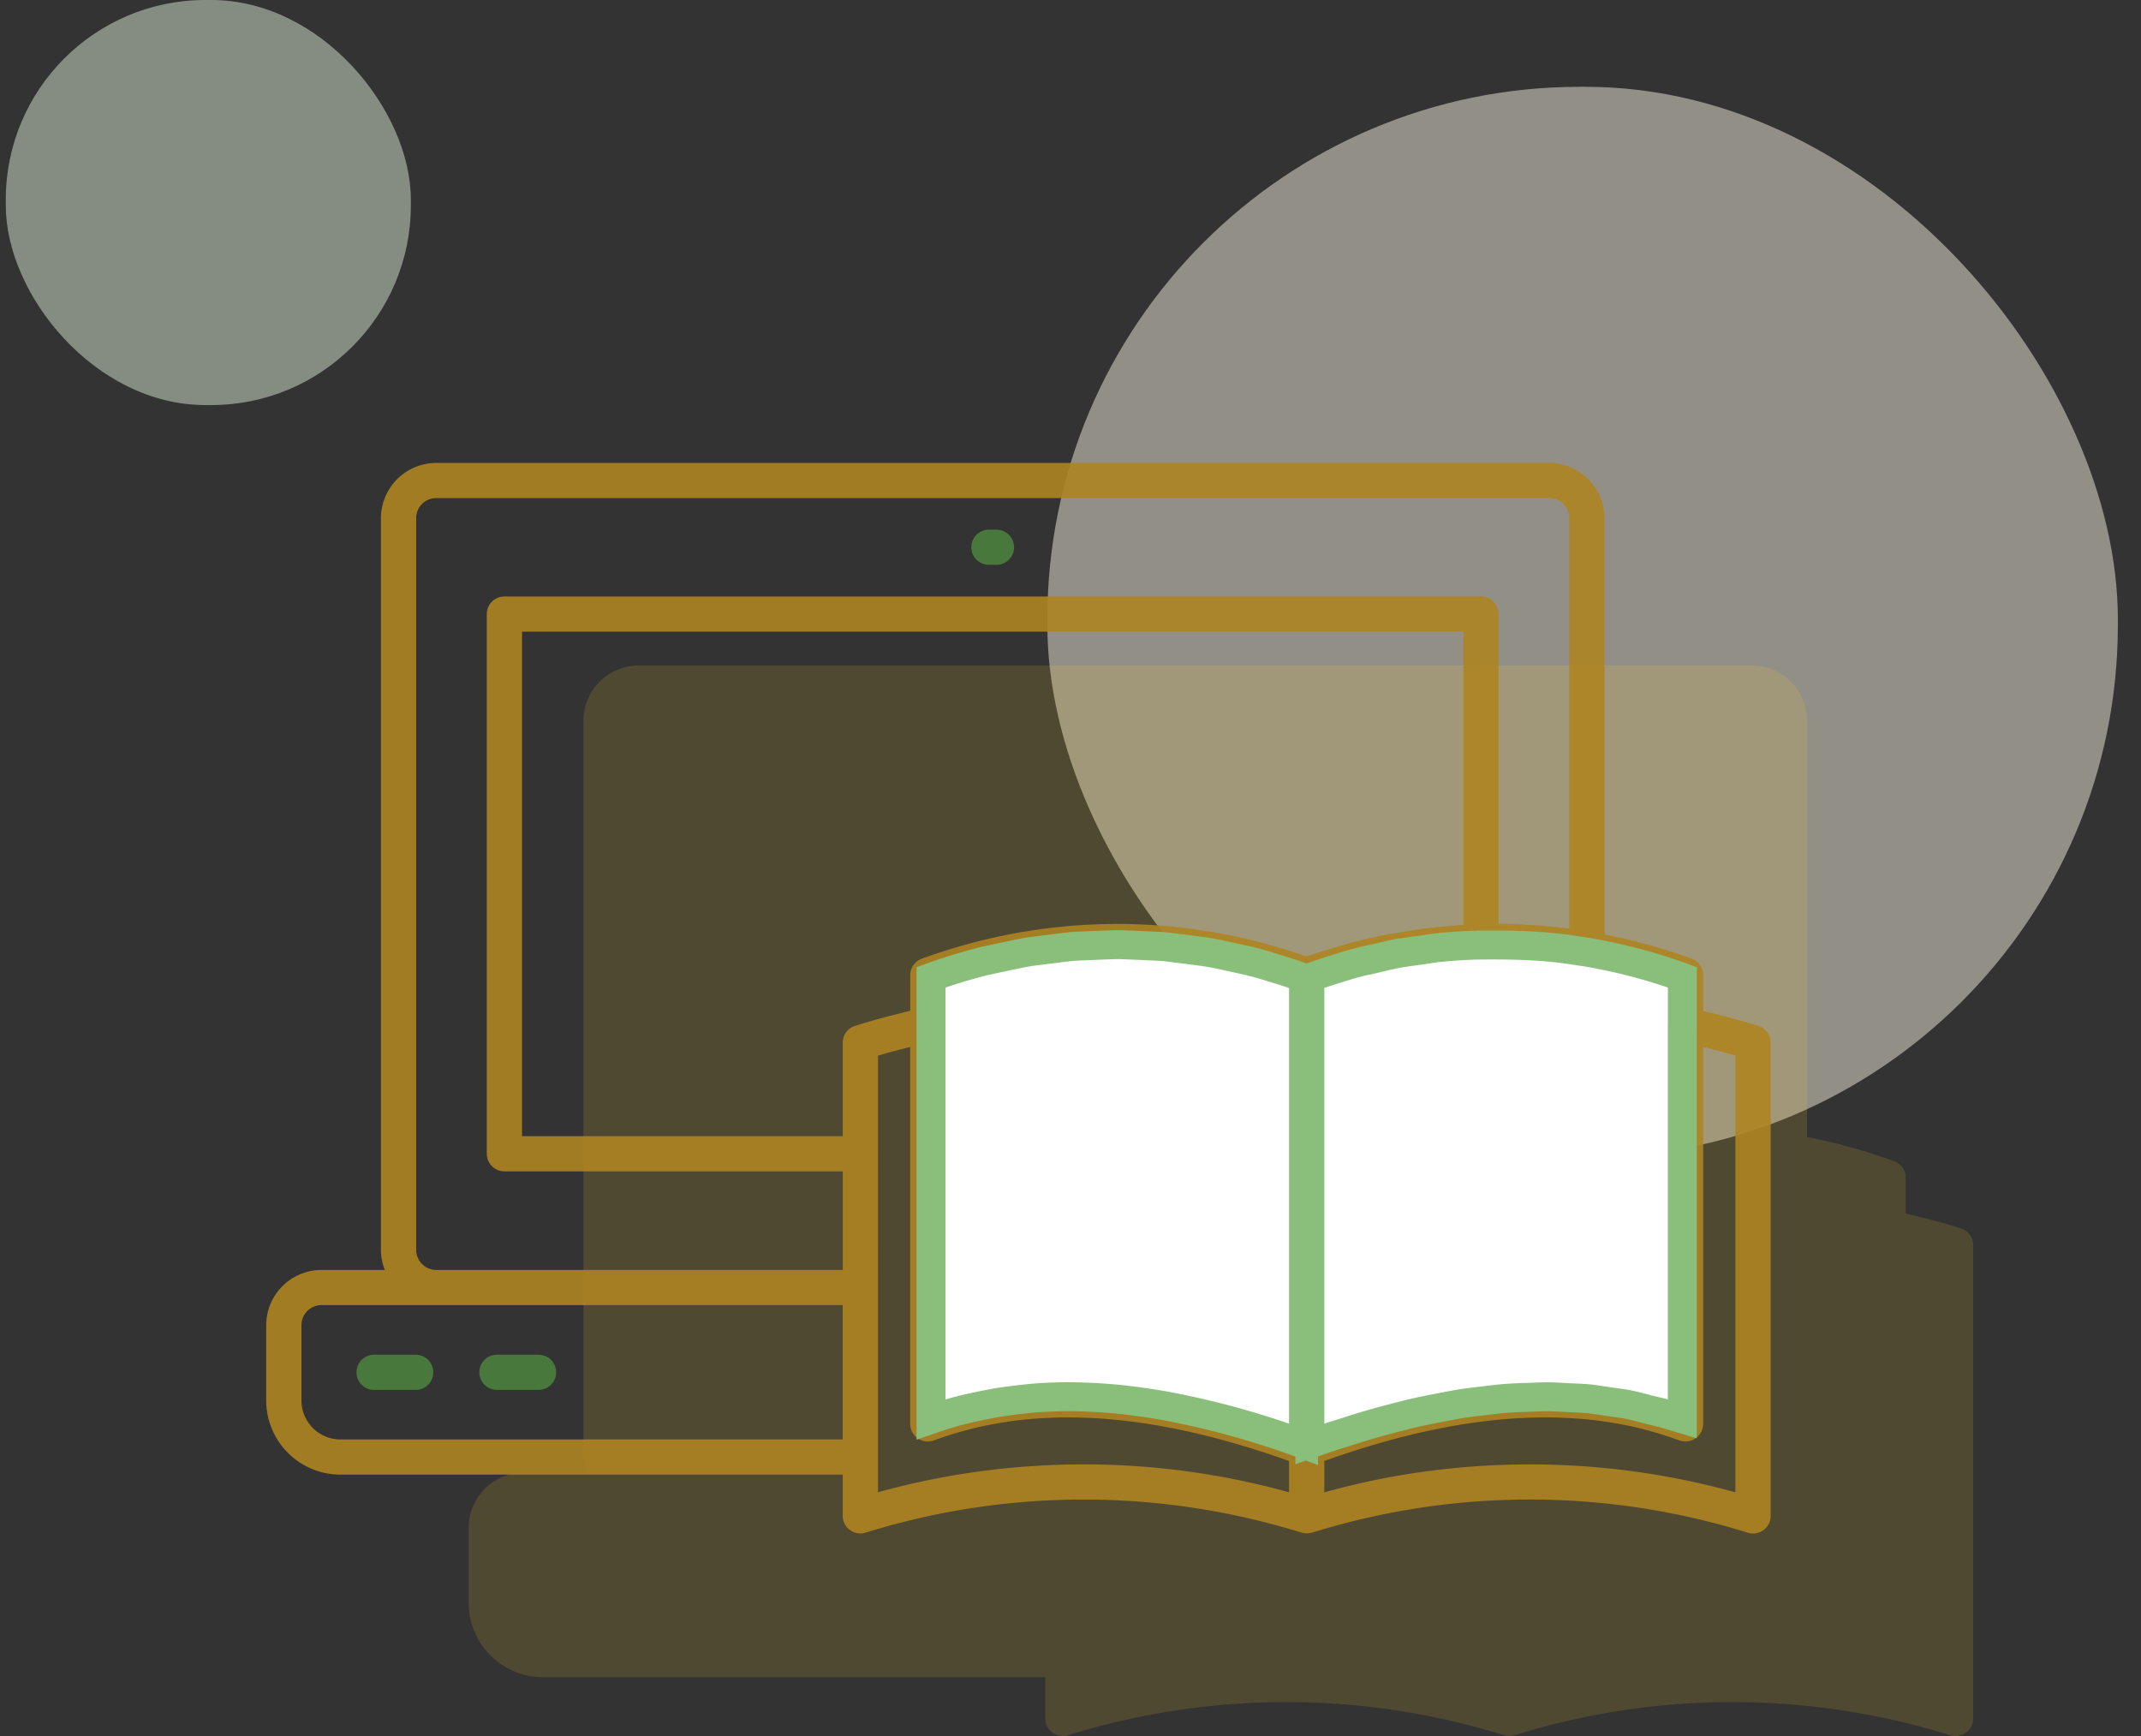
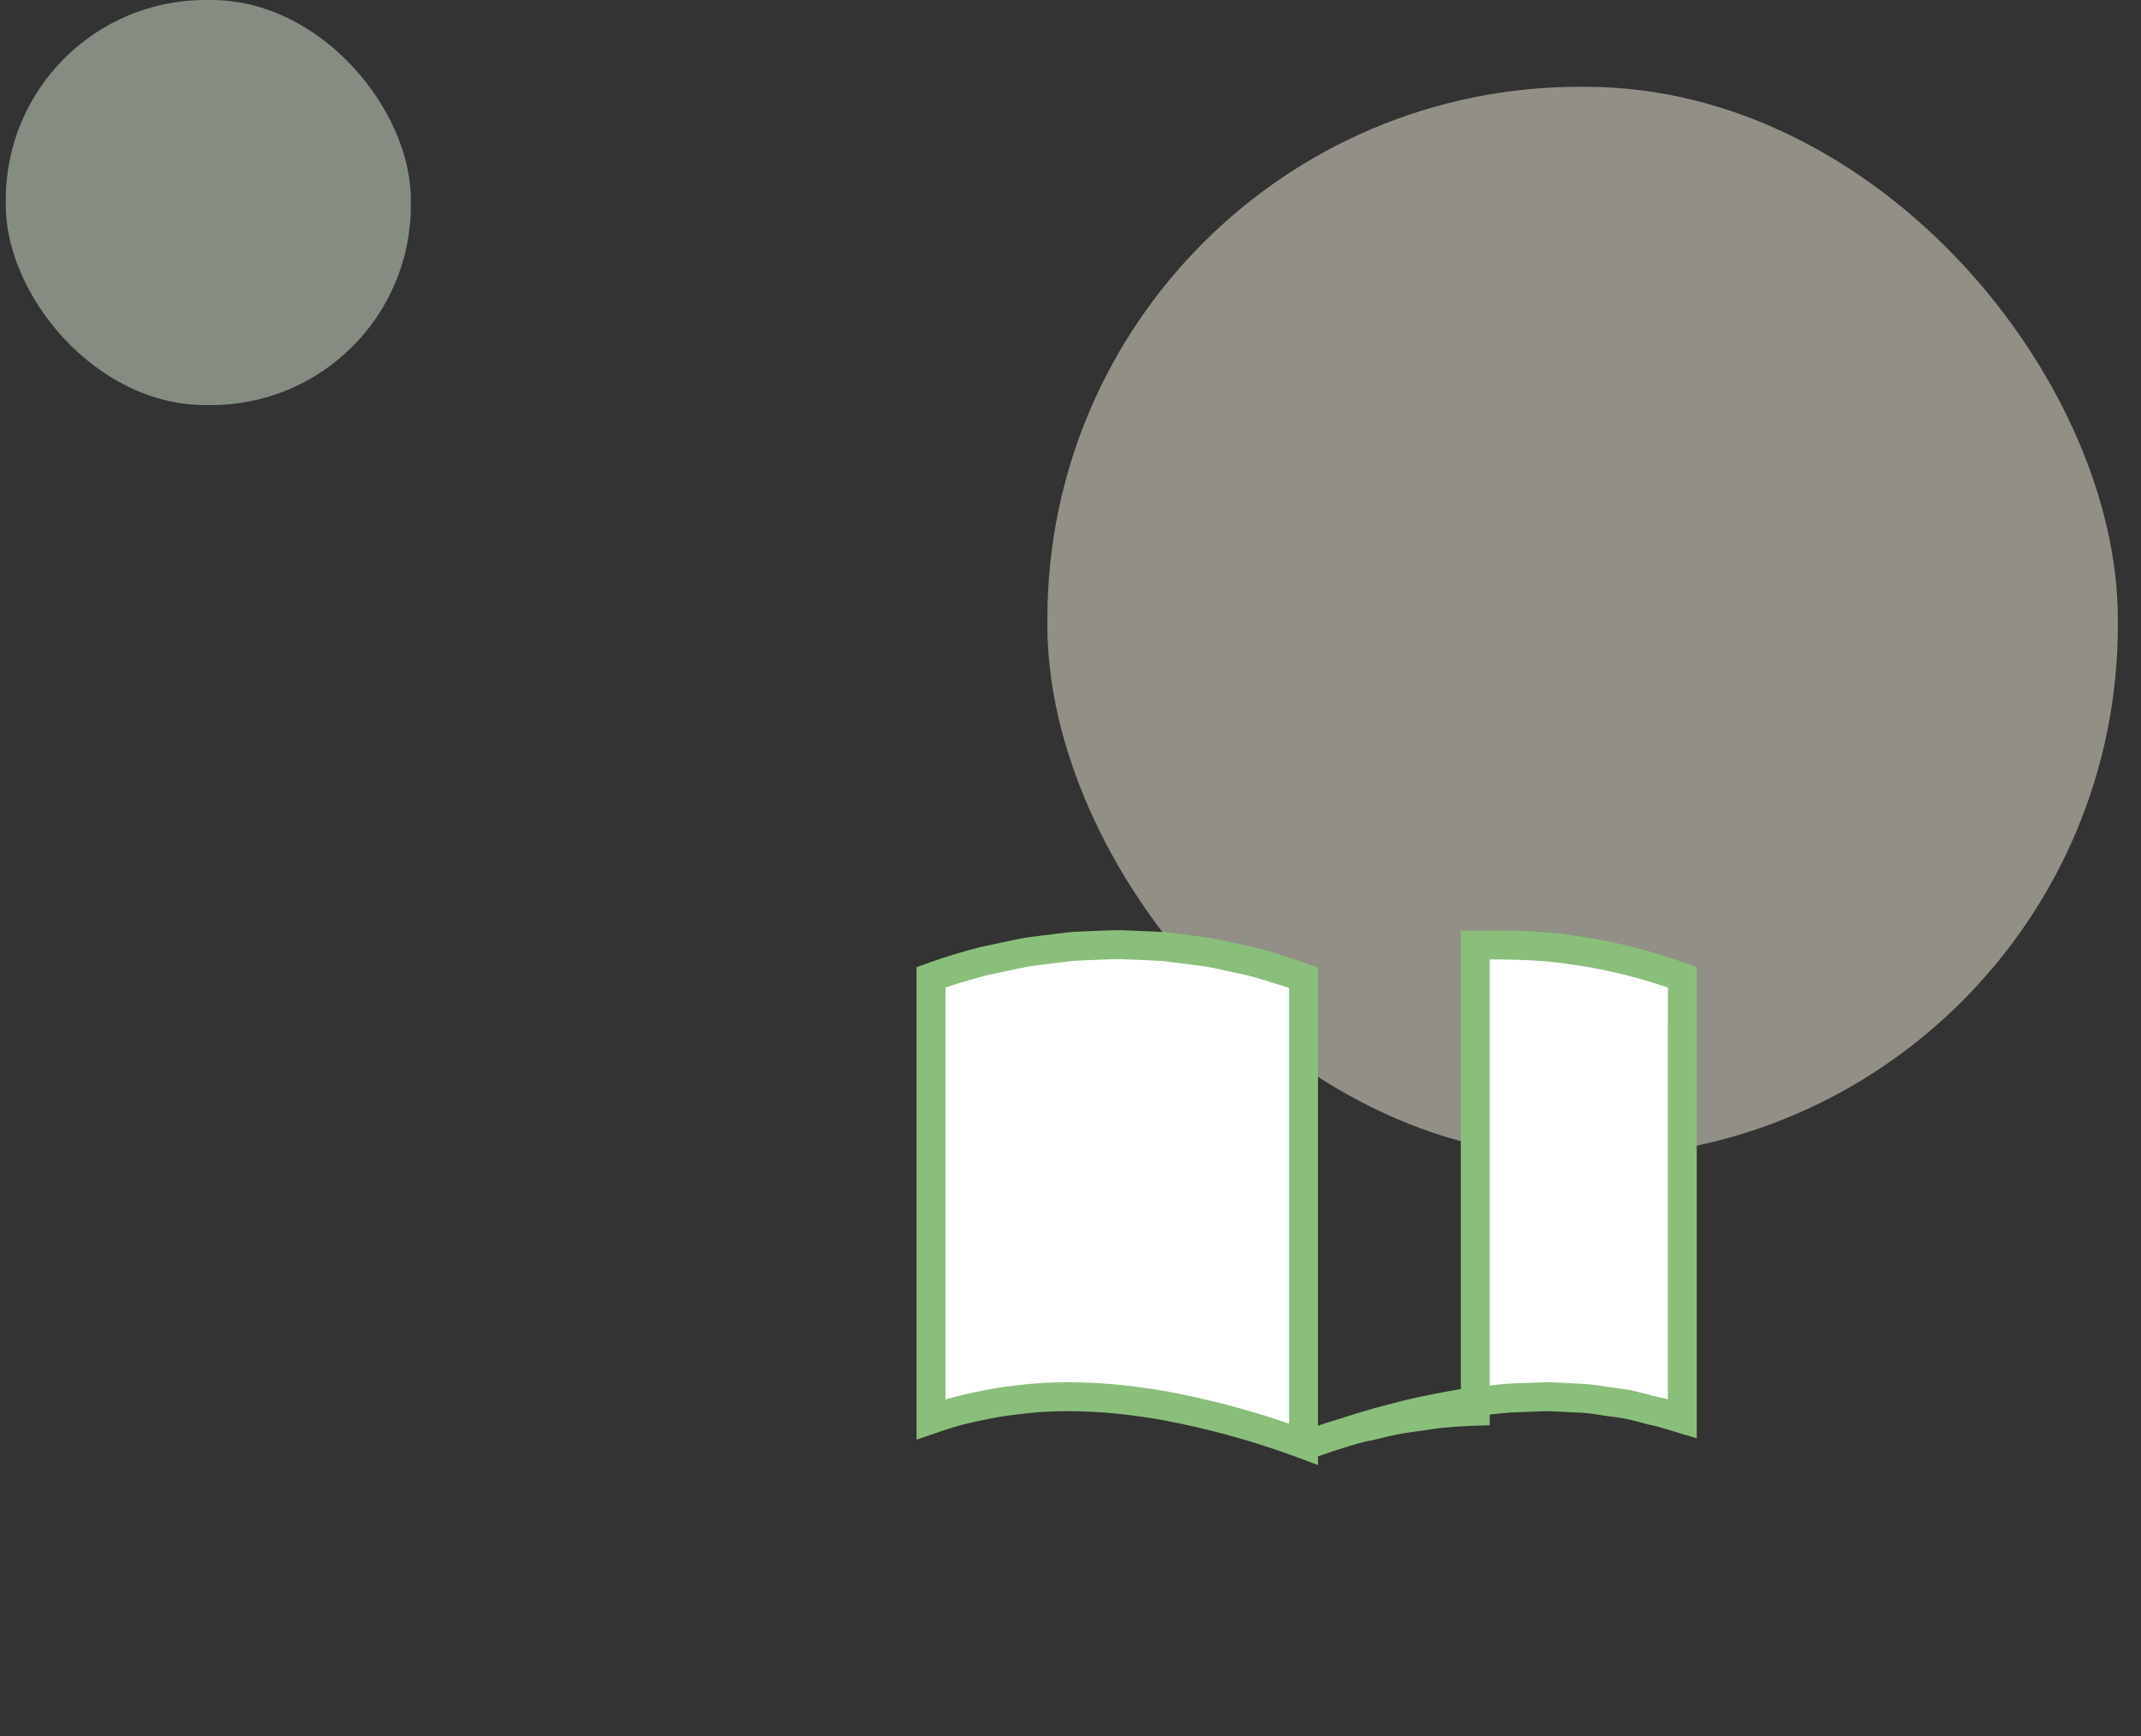
<svg xmlns="http://www.w3.org/2000/svg" width="74" height="60">
  <rect width="100%" height="100%" fill="#333333" stroke="none" />
  <g fill="none" fill-rule="evenodd" transform="translate(.2)">
    <rect width="37" height="37" x="36" y="3" fill="#F3EDDA" fill-opacity=".5" rx="18.4" />
    <rect width="14" height="14" fill="#D9E9D5" fill-opacity=".5" rx="6.9" />
-     <path fill="#FAC931" fill-opacity=".15" d="M67.573 42.454c-.64-.2-1.277-.365-1.906-.509v-1.24a.607.607 0 0 0-.398-.57 19.532 19.532 0 0 0-3.013-.837V24.909c0-1.053-.86-1.909-1.916-1.909H21.882a1.915 1.915 0 0 0-1.916 1.91v25.287c0 .245.05.479.136.695h-2.186A1.915 1.915 0 0 0 16 52.802v2.604a2.568 2.568 0 0 0 2.57 2.56h17.358v1.424a.608.608 0 0 0 .792.58 25.385 25.385 0 0 1 15.06-.001c.016.005.032.004.048.007.027.007.052.01.079.013.019.001.038.008.057.008a.61.61 0 0 0 .145-.023c.013-.003.026.002.038-.002a25.323 25.323 0 0 1 15.06 0 .605.605 0 0 0 .544-.09.606.606 0 0 0 .249-.49V43.035c0-.266-.173-.5-.427-.58Z" />
-     <path fill="#49783C" fill-rule="nonzero" d="M14.142 46.822h-1.388a.608.608 0 1 0 0 1.215h1.388a.608.608 0 1 0 0-1.215ZM18.39 46.822H17a.608.608 0 1 0 0 1.215h1.39a.608.608 0 1 0 0-1.215ZM34.005 19.521h.212a.608.608 0 1 0 0-1.215h-.212a.608.608 0 1 0 0 1.215Z" />
-     <path fill="#AE8422" fill-opacity=".9" fill-rule="nonzero" d="M60.573 35.454c-.64-.2-1.277-.365-1.906-.509v-1.24a.607.607 0 0 0-.398-.57 19.532 19.532 0 0 0-3.013-.837V17.909c0-1.053-.86-1.909-1.916-1.909H14.882a1.915 1.915 0 0 0-1.916 1.91v25.287c0 .245.05.479.136.695h-2.186A1.915 1.915 0 0 0 9 45.802v2.604a2.568 2.568 0 0 0 2.57 2.56h17.358v1.424a.608.608 0 0 0 .792.58 25.385 25.385 0 0 1 15.06-.001c.016.005.032.004.048.007.027.007.052.01.079.013.019.001.038.008.057.008a.61.61 0 0 0 .145-.023c.013-.003.026.002.038-.002a25.323 25.323 0 0 1 15.06 0 .605.605 0 0 0 .544-.09.606.606 0 0 0 .249-.49V36.035c0-.266-.173-.5-.427-.58Zm-30.108-.319c-.367.098-.737.203-1.111.321a.608.608 0 0 0-.426.58v3.233H17.843V21.831H50.38v10.131c-.203.012-.403.039-.605.056-.188.017-.375.03-.562.052-.334.04-.666.093-.997.15-.162.027-.324.048-.484.08-.486.096-.969.207-1.447.34-.053.015-.104.035-.157.05-.39.112-.78.232-1.164.369-.033-.012-.067-.02-.1-.031-.486-.17-.977-.321-1.472-.451-.055-.015-.11-.027-.166-.041a19.609 19.609 0 0 0-1.495-.32c-.053-.01-.107-.017-.16-.025a19.497 19.497 0 0 0-1.522-.19c-.048-.005-.097-.006-.145-.01-.515-.04-1.032-.06-1.549-.059l-.12.003c-.525.005-1.05.03-1.575.077-.03.002-.06.007-.089.01a19.59 19.59 0 0 0-1.598.217l-.058.011c-.54.099-1.078.219-1.611.363l-.028.008c-.543.148-1.082.318-1.615.513a.607.607 0 0 0-.4.57v1.23c-.155.036-.314.08-.472.12-.108.027-.214.052-.323.081Zm-16.28 8.062V17.909c0-.389.306-.694.697-.694H53.34c.39 0 .697.305.697.694v14.184c-.209-.028-.418-.042-.627-.063-.137-.014-.274-.03-.411-.042-.47-.036-.937-.06-1.402-.063V21.223a.608.608 0 0 0-.61-.607H17.235a.608.608 0 0 0-.61.607v18.654c0 .335.274.607.61.607h11.694v3.408H14.882a.697.697 0 0 1-.697-.695Zm-2.616 6.554a1.35 1.35 0 0 1-1.35-1.345V45.8c0-.383.313-.694.697-.694h18.012v4.644H11.57Zm25.681.861c-2.398 0-4.798.322-7.103.964V36.484c.349-.103.693-.195 1.032-.279l.081-.019v13.027a.606.606 0 0 0 .534.602.624.624 0 0 0 .289-.033l.003-.001c.409-.152.827-.28 1.254-.388l.06-.017c.415-.103.84-.183 1.273-.245l.106-.017a14.12 14.12 0 0 1 1.3-.111l.142-.008c.436-.014.882-.007 1.337.016.056.003.112.004.17.008.45.028.912.076 1.382.14.065.01.128.016.193.026.47.069.95.158 1.437.263l.208.045c.49.11.989.239 1.497.385l.224.064c.51.151 1.03.32 1.56.508l.125.044v1.082a26.514 26.514 0 0 0-7.104-.964Zm22.531.966a26.467 26.467 0 0 0-7.104-.965c-2.399 0-4.798.321-7.104.965v-1.084a33.096 33.096 0 0 1 1.663-.546l.274-.079c.49-.14.971-.265 1.443-.371l.268-.058c.467-.1.928-.185 1.378-.252.085-.013.167-.022.251-.034.45-.06.894-.107 1.328-.134.075-.005.148-.006.222-.01a15.99 15.99 0 0 1 1.289-.016c.063.002.125.008.188.01.426.02.845.053 1.254.108.052.006.102.017.153.024.416.06.825.137 1.224.235l.12.033c.388.1.77.217 1.142.353l.074.025a.612.612 0 0 0 .823-.57V36.186c.369.09.741.189 1.114.299v15.094Z" />
-     <path fill="#FFF" stroke="#89BF7A" d="M50.79 32.665c1.53-.02 2.368.032 3.216.146l.622.094a18.94 18.94 0 0 1 3.32.873v1.697l-.002.004v13.559l-.643-.193c-.083-.025-.167-.043-.252-.062a6.638 6.638 0 0 1-.216-.051l-.147-.039c-.217-.057-.434-.115-.657-.158-.13-.025-.264-.043-.397-.06l-.223-.031-.188-.029c-.176-.027-.351-.054-.532-.072-.151-.014-.307-.02-.462-.027l-.21-.01-.172-.01c-.183-.01-.366-.02-.553-.021-.173-.001-.35.007-.526.014l-.187.007-.138.005c-.201.007-.403.014-.608.03-.197.016-.399.04-.6.065l-.146.017-.083.01c-.23.027-.46.054-.696.09-.228.037-.46.082-.693.127l-.08.015c-.271.053-.543.105-.82.169-.262.06-.529.13-.796.2-.288.075-.577.153-.87.24-.267.079-.539.165-.81.254-.078.025-.154.048-.23.07l-.137.043-.139.045-.662.227v-16.11c.31-.116.623-.219.938-.315l.156-.049c.15-.046.3-.093.45-.134.252-.068.506-.124.76-.18l.079-.017.186-.043a9.98 9.98 0 0 1 .424-.091c.247-.046.496-.08.744-.114l.128-.017.201-.03c.13-.02.261-.04.393-.053.418-.044.838-.07 1.259-.085ZM38.529 32.648c1.125.047 1.348.056 1.57.076.685.086 1.033.13 1.255.16l.12.018c.072.01.13.02.188.03.175.03.348.069.52.107.531.114.78.168 1.025.232.18.048.357.102.534.157.555.17.74.23 1.113.366v16.12a29.045 29.045 0 0 0-4.873-1.342 22.863 22.863 0 0 0-1.64-.222 20.06 20.06 0 0 0-1.52-.077c-.53-.002-.948.02-1.361.053-.673.071-.984.114-1.284.166-1.159.222-1.479.32-2.197.566V33.779a18.865 18.865 0 0 1 1.866-.569c1.03-.22 1.289-.276 1.55-.319 1.12-.141 1.341-.17 1.563-.187.924-.039 1.24-.052 1.443-.055Z" />
+     <path fill="#FFF" stroke="#89BF7A" d="M50.79 32.665c1.53-.02 2.368.032 3.216.146l.622.094a18.94 18.94 0 0 1 3.32.873v1.697l-.002.004v13.559l-.643-.193c-.083-.025-.167-.043-.252-.062a6.638 6.638 0 0 1-.216-.051l-.147-.039c-.217-.057-.434-.115-.657-.158-.13-.025-.264-.043-.397-.06l-.223-.031-.188-.029c-.176-.027-.351-.054-.532-.072-.151-.014-.307-.02-.462-.027l-.21-.01-.172-.01c-.183-.01-.366-.02-.553-.021-.173-.001-.35.007-.526.014l-.187.007-.138.005c-.201.007-.403.014-.608.03-.197.016-.399.04-.6.065l-.146.017-.083.01c-.23.027-.46.054-.696.09-.228.037-.46.082-.693.127l-.08.015c-.271.053-.543.105-.82.169-.262.06-.529.13-.796.2-.288.075-.577.153-.87.24-.267.079-.539.165-.81.254-.078.025-.154.048-.23.07l-.137.043-.139.045-.662.227c.31-.116.623-.219.938-.315l.156-.049c.15-.046.3-.093.45-.134.252-.068.506-.124.76-.18l.079-.017.186-.043a9.98 9.98 0 0 1 .424-.091c.247-.046.496-.08.744-.114l.128-.017.201-.03c.13-.02.261-.04.393-.053.418-.044.838-.07 1.259-.085ZM38.529 32.648c1.125.047 1.348.056 1.57.076.685.086 1.033.13 1.255.16l.12.018c.072.01.13.02.188.03.175.03.348.069.52.107.531.114.78.168 1.025.232.18.048.357.102.534.157.555.17.74.23 1.113.366v16.12a29.045 29.045 0 0 0-4.873-1.342 22.863 22.863 0 0 0-1.64-.222 20.06 20.06 0 0 0-1.52-.077c-.53-.002-.948.02-1.361.053-.673.071-.984.114-1.284.166-1.159.222-1.479.32-2.197.566V33.779a18.865 18.865 0 0 1 1.866-.569c1.03-.22 1.289-.276 1.55-.319 1.12-.141 1.341-.17 1.563-.187.924-.039 1.24-.052 1.443-.055Z" />
  </g>
</svg>